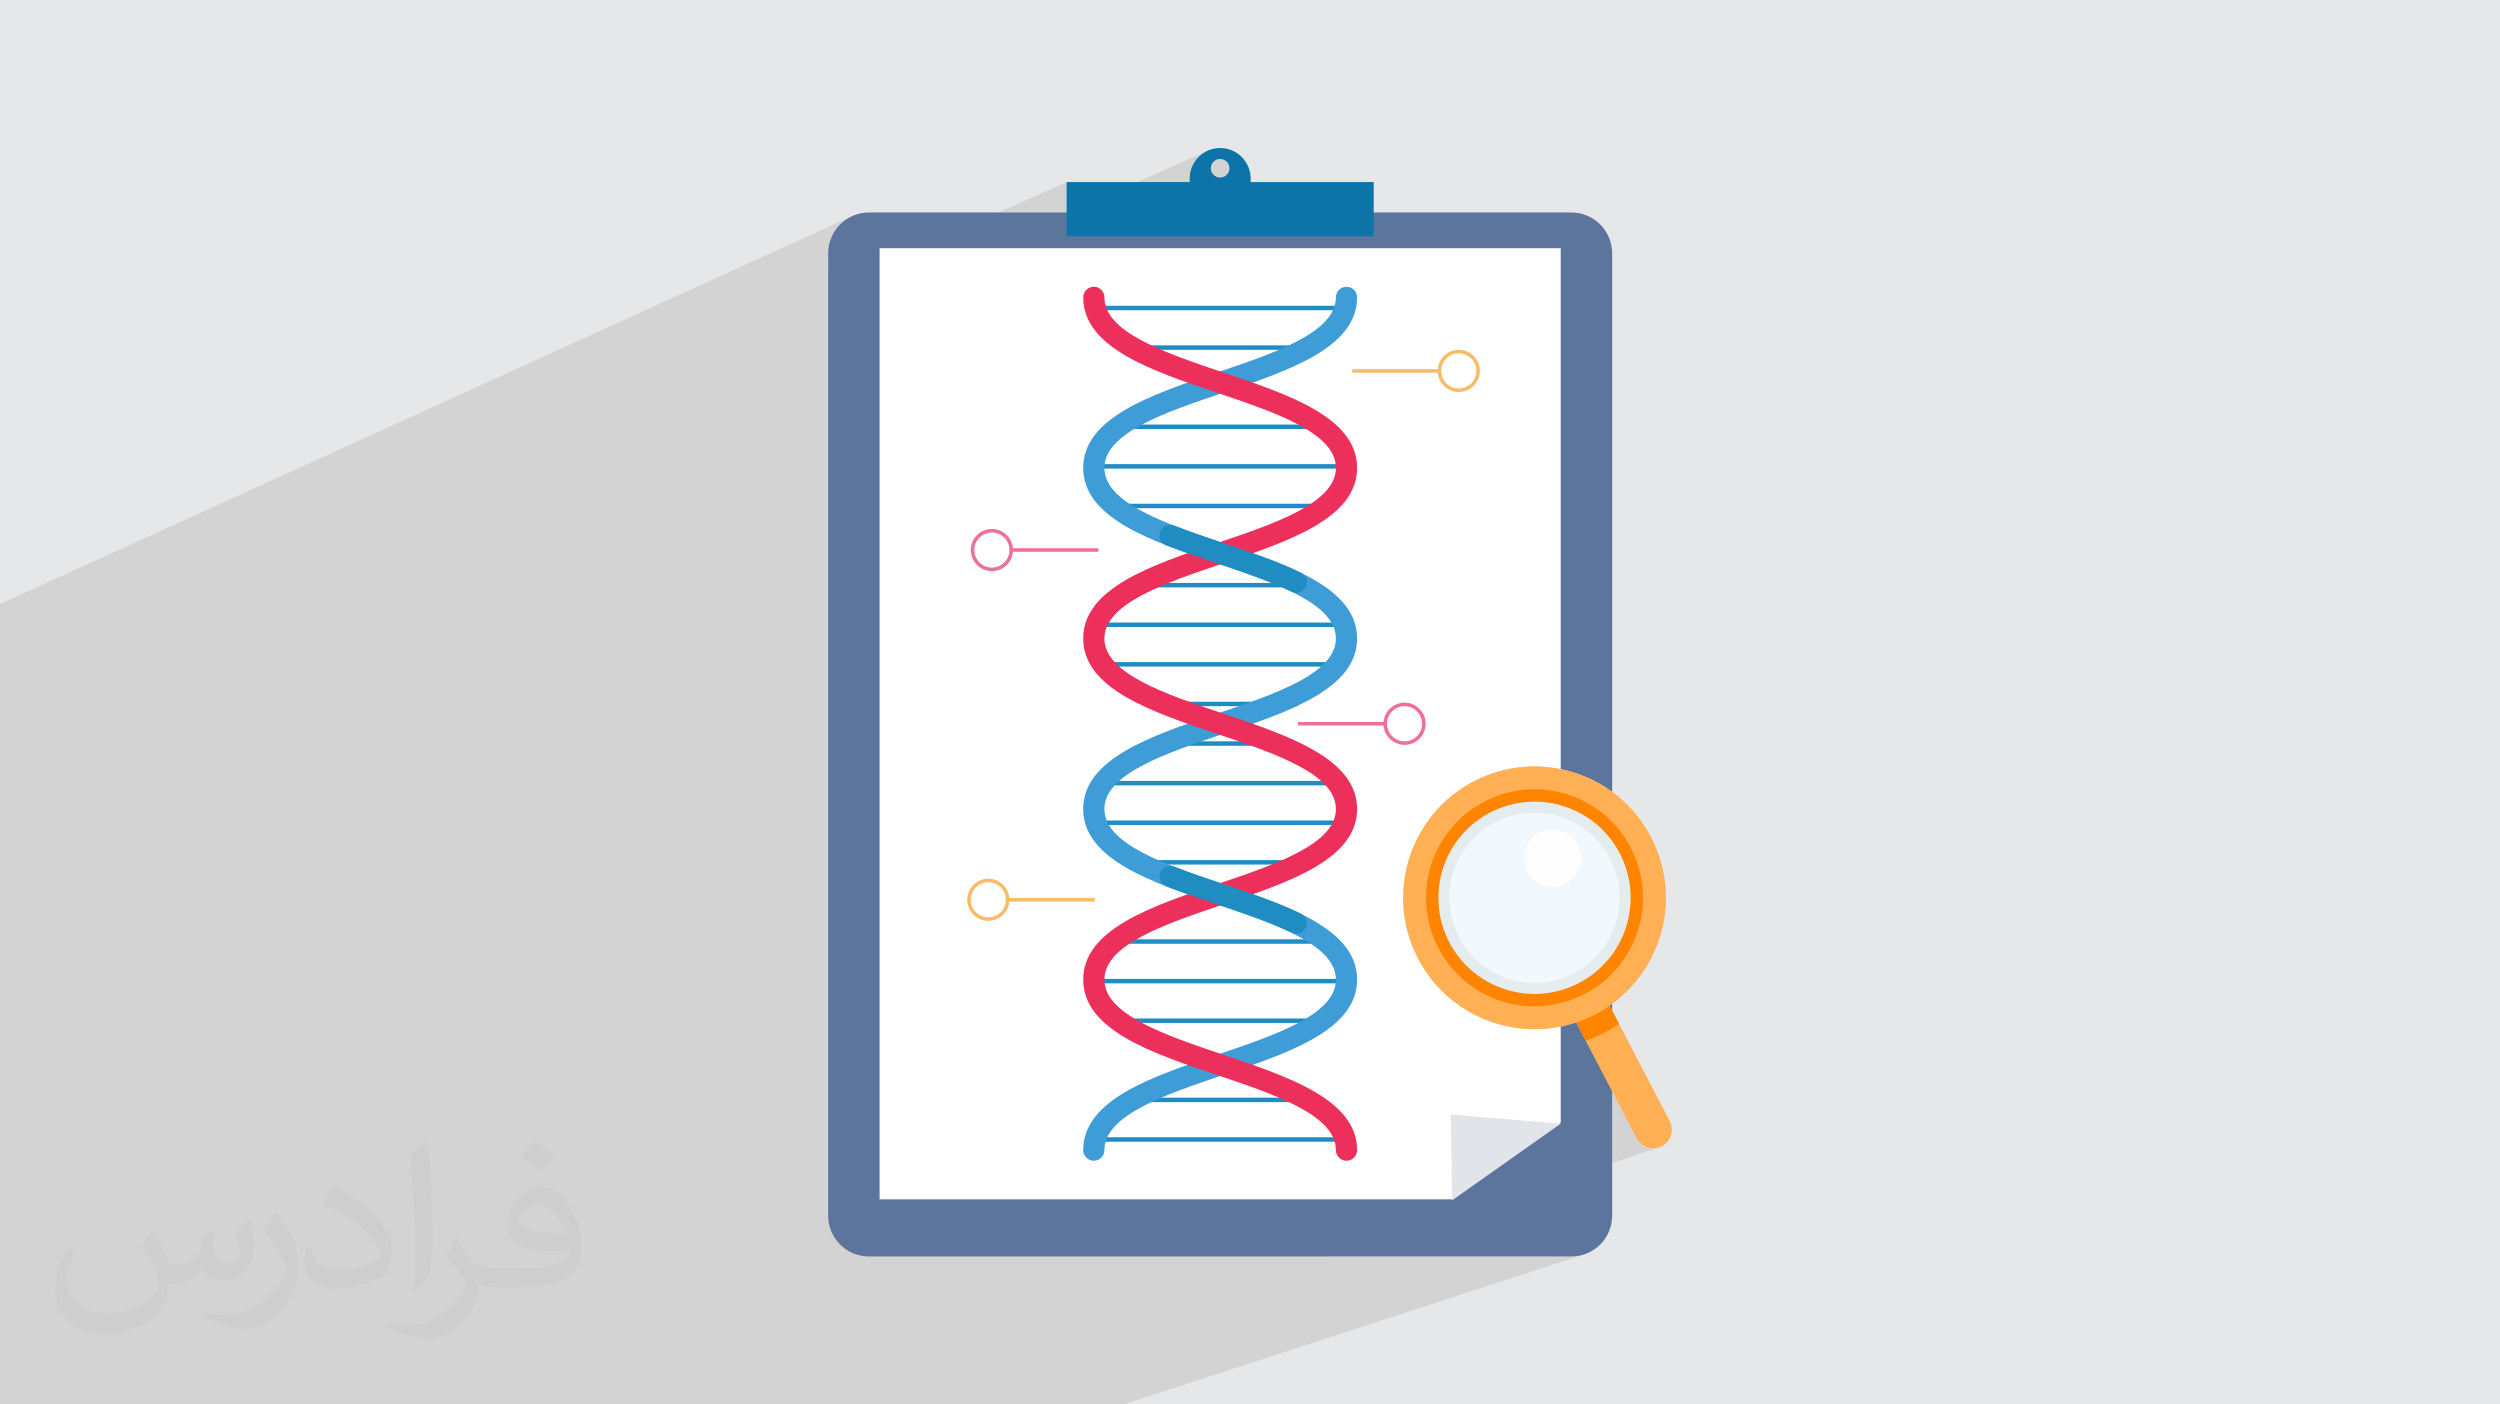
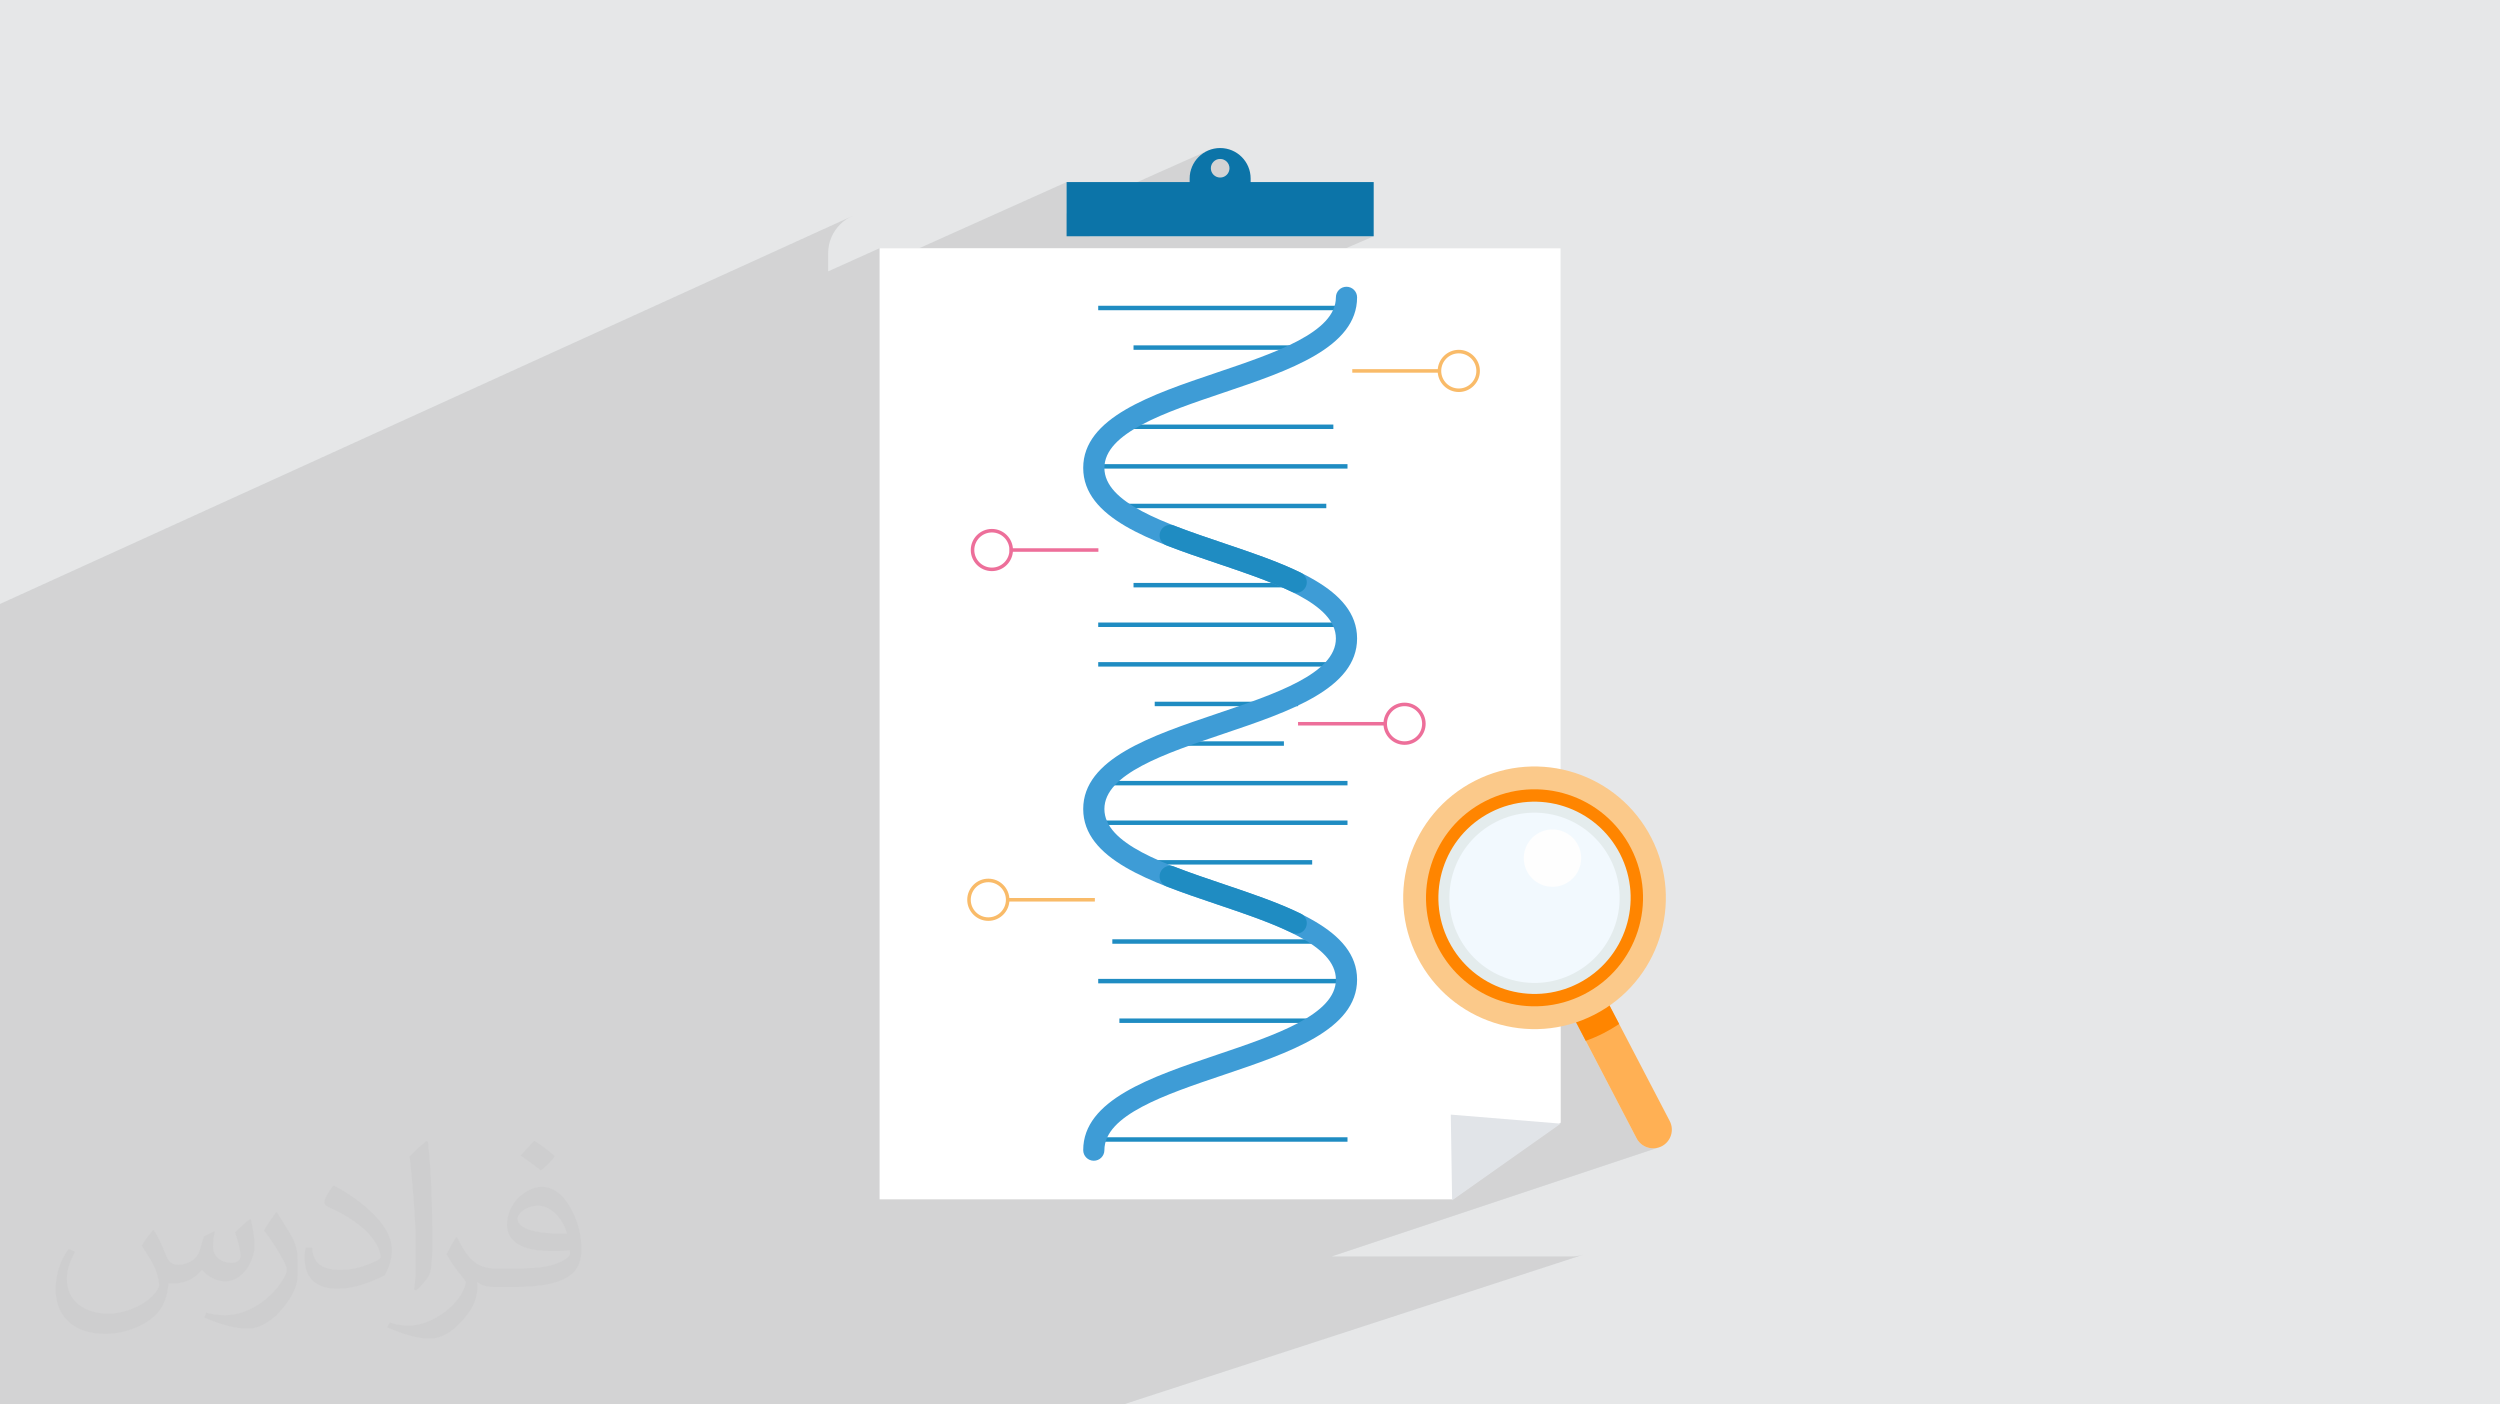
<svg xmlns="http://www.w3.org/2000/svg" xml:space="preserve" width="94.192mm" height="52.917mm" version="1.1" style="shape-rendering:geometricPrecision; text-rendering:geometricPrecision; image-rendering:optimizeQuality; fill-rule:evenodd; clip-rule:evenodd" viewBox="0 0 9404.92 5283.66">
  <defs>
    <style type="text/css">
   
    .fil0 {fill:#E6E7E8}
    .fil17 {fill:#FEFEFE;fill-rule:nonzero}
    .fil14 {fill:#FBC98A;fill-rule:nonzero}
    .fil11 {fill:#F9BB69;fill-rule:nonzero}
    .fil10 {fill:#ED6F9A;fill-rule:nonzero}
    .fil16 {fill:#F2F9FE;fill-rule:nonzero}
    .fil15 {fill:#E4ECED;fill-rule:nonzero}
    .fil5 {fill:#E1E4E8;fill-rule:nonzero}
    .fil9 {fill:#0C74A8;fill-rule:nonzero}
    .fil6 {fill:#1F8CC2;fill-rule:nonzero}
    .fil7 {fill:#3E9CD6;fill-rule:nonzero}
    .fil3 {fill:#5C759C;fill-rule:nonzero}
    .fil8 {fill:#EC305B;fill-rule:nonzero}
    .fil13 {fill:#FF8500;fill-rule:nonzero}
    .fil12 {fill:#FFB054;fill-rule:nonzero}
    .fil4 {fill:white;fill-rule:nonzero}
    .fil2 {fill:#373435;fill-opacity:0.031}
    .fil1 {fill:#2B2A29;fill-opacity:0.102}
   
  </style>
  </defs>
  <g id="Layer_x0020_1">
    <polygon class="fil0" points="-0,0 9404.92,0 9404.92,5283.66 -0,5283.66 " />
    <path class="fil1" d="M1429.65 5283.66l-50.84 0 -21.11 0 -28.88 0 -0.93 0 -1.13 0 -44.02 0 -169.96 0 -2.53 0 -3.29 0 -3.27 0 -19.95 0 -46.78 0 -43.15 0 -10.64 0 -87.91 0 -7.74 0 -228.23 0 -5.38 0 -28.37 0 -28.91 0 -10.74 0 -117.33 0 -90.54 0 -116.31 0 -32.25 0 -3.94 0 -5.12 0 -178.58 0 -28.11 0 -13.7 0 0 -25.95 0 -0.7 0 -20.78 0 -16.02 0 -14.97 0 -16.16 0 -17.19 0 -2.04 0 -37.8 0 -17.67 0 -3.03 0 -3.05 0 -3.29 0 -2.01 0 -11.04 0 -1.88 0 -0.64 0 -0.68 0 -44.5 0 -4.45 0 -6.7 0 -19.31 0 -2.96 0 -8.65 0 -60.53 0 -5.94 0 -11.38 0 -9.66 0 -38.5 0 -3.54 0 -1.35 0 -4.59 0 -3.3 0 -11.59 0 -23.08 0 -6.34 0 -5.62 0 -1 0 -4.73 0 -7.56 0 -30.99 0 -8.34 0 -23.92 0 -4.17 0 -10.18 0 -2.65 0 -7.19 0 -26.93 0 -3.92 0 -4.04 0 -6.98 0 -5.32 0 -5.8 0 -46.81 0 -1.96 0 -11.6 0 -46.32 0 -4.39 0 -1.26 0 -4.25 0 -5.06 0 -0.5 0 -3.15 0 -40.38 0 -13.44 0 -1.43 0 -5.43 0 -11.79 0 -88.21 0 -11.73 0 -10.97 0 -3.91 0 -171.78 0 -0.52 0 -9.73 0 -10.37 0 -14.98 0 -27.59 0 -71.91 0 -18.29 0 -14.98 0 -20.39 0 -8.37 0 -8.4 0 -0.68 0 -31.9 0 -3.1 0 -11.82 0 -10.59 0 -0.4 0 -17.58 0 -61.04 0 -17.82 0 -28.57 0 -10.55 0 -5.71 0 -32.36 0 -5.55 0 -6.8 0 -32.21 0 -5.81 0 -0.04 0 -3.26 0 -3.82 0 -33.38 0 -1.23 0 -2.32 0 -2.82 0 -4.98 0 -0.6 0 -6.56 0 -21.38 0 -4.71 0 -12.4 0 -3.81 0 -29.77 0 -4.97 0 -12.96 0 -12.92 0 -11.57 0 -22.96 0 -14.96 0 -8.51 0 -42.56 0 -11.54 0 -7.71 0 -1.75 0 -2.16 0 -23.58 0 -2.48 0 -12.47 0 -13.95 0 -24.04 0 -10.73 0 -58.29 0 -22.95 0 -89.79 0 -14.9 0 -19.11 0 -149.6 0 -14.97 0 -50.16 0 -23.28 0 -172.65 0 -20.03 0 -12.67 0 -1.15 0 -10.64 0 -19.98 0 -2.91 0 -42.9 0 -14.79 0 -91.18 0 -61.05 0 -62.37 0 -90.35 3209.18 -1460.58 -13.4 6.45 -12.65 7.68 -11.8 8.83 -10.89 9.9 -9.9 10.89 -8.83 11.8 -7.68 12.64 -6.46 13.41 -5.15 14.09 -3.78 14.7 -2.33 15.23 -0.79 15.68 0 68.1 193.46 -87.18 149.29 0 554.24 -248.75 0 101.99 0 16.53 533 -237.55 -10.02 4.83 -9.46 5.74 -8.84 6.6 -8.14 7.41 -7.41 8.14 -6.6 8.83 -5.74 9.46 -4.83 10.03 -3.85 10.53 -1.73 6.68 97.64 -43.39 6.56 -2.04 7.05 -0.71 7.05 0.71 6.57 2.04 5.95 3.22 5.18 4.27 4.27 5.17 3.23 5.93 2.05 6.56 0.71 7.05 -0.71 7.05 -2.05 6.56 -3.23 5.94 -4.27 5.18 -5.18 4.27 -5.95 3.23 -505.68 223.73 1069.73 0 -104.02 44.76 807.59 0 0 2096.02 12.74 3.78 16.38 5.73 16.09 6.51 15.78 7.28 15.43 8.04 15.05 8.78 14.65 9.53 14.21 10.24 13.74 10.97 13.23 11.67 12.71 12.37 12.15 13.06 11.55 13.75 10.93 14.41 10.28 15.07 9.61 15.72 8.89 16.36 8.05 16.78 7.12 16.98 6.18 17.15 5.27 17.3 4.37 17.41 3.46 17.5 2.59 17.54 1.71 17.56 0.85 17.56 -0.02 17.51 -0.86 17.44 -1.7 17.34 -2.52 17.21 -3.34 17.04 -4.14 16.85 -4.95 16.63 -5.73 16.38 -6.51 16.1 -7.27 15.78 -8.04 15.43 -8.79 15.05 -9.52 14.65 -10.25 14.21 -10.96 13.74 -11.67 13.24 -12.37 12.7 -13.06 12.15 -13.75 11.56 -5.86 4.44 98.06 188.07 -6.97 4.59 -7.05 4.51 -7.14 4.42 -7.21 4.34 -7.31 4.25 -7.39 4.15 -7.48 4.05 -7.57 3.95 -8.32 4.15 -8.36 4 -8.39 3.84 -8.42 3.68 -8.45 3.55 -8.49 3.4 -8.51 3.28 -8.54 3.15 190.86 366.04 7.73 11.96 9.66 9.89 11.21 7.68 12.39 5.36 13.18 2.92 13.59 0.34 13.62 -2.37 -1227.76 409.34 901.42 0 15.68 -0.79 15.23 -2.33 14.7 -3.77 -1731.16 563.76 -23.39 0 -862.71 0 -170.17 0 -4.42 0 -5.29 0 -407.42 0 -10.54 0 -350.52 0 -5.9 0 -105.43 0 -39.82 0 -44.88 0 -186.36 0 -14.93 0 -36.77 0 -160.94 0 -119.42 0 -3.59 0 -109.79 0 -57.15 0 -6.12 0 -61.91 0 -8.75 0zm4821.43 -971.38l0 0z" />
    <path class="fil2" d="M578.49 4627.69c17.95,27.21 29.6,53.36 40.96,82.43 8.45,16.91 12.93,48.09 52.57,48.09 11.61,0 28.28,-3.42 43.06,-11.61 16.63,-8.73 29.32,-21.94 35.94,-42l15.85 -53.36 38.57 -19.02 2.64 2.64c-5.27,20.09 -6.59,39.36 -6.59,54.43 0,44.63 38.57,61.56 69.22,61.56 17.95,0 34.09,-8.73 34.09,-25.11 0,-21.13 -8.98,-57.06 -20.62,-89.29 17.95,-17.95 35.94,-35.94 56.53,-50.47l3.17 1.6c8.98,38.04 14,75.56 14,100.66 0,24.57 -10.83,51.79 -19.81,69.49 -18.49,34.87 -51.25,62.62 -90.87,62.62 -30.1,0 -63.65,-15.07 -86.66,-43.06l-1.32 0c-21.66,26.96 -55.22,51.25 -108.86,51.25l-16.63 0c-2.64,35.41 -10.29,60.49 -21.94,82.95 -31.95,62.34 -126.81,106.47 -216.1,106.47 -124.17,0 -186.51,-71.59 -186.51,-166.96 0,-58.91 19.27,-113.6 48.88,-152.42l24.29 10.04c-18.49,35.41 -30.91,68.68 -30.91,101.45 0,89.29 72.66,131.83 156.4,131.83 77.68,0 173.83,-49.41 191.28,-106.72 -6.59,-62.62 -30.1,-91.93 -66.04,-148.99 10.83,-19.02 24.83,-38.04 42.28,-58.38l3.17 0 0 0 0 0 -0.02 -0.09zm1432.13 -336.04c26.15,16.39 51.79,35.66 76.87,57.85 -14,19.81 -31.45,37.79 -53.11,53.64 -25.11,-20.34 -50.19,-37.79 -75.84,-56.27 17.42,-19.55 34.62,-38.29 52.04,-55.22l0 0 0 0 0 0 0 0 0 0 0.03 0zm13.47 244.11c-42.28,0 -76.87,27.75 -76.87,48.34 0,44.13 84.53,57.85 185.72,57.31 -12.68,-51.79 -57.06,-105.68 -108.86,-105.68l0.01 0.03zm-94.86 236.19c54.96,0 103.04,-1.6 139.74,-10.83 40.96,-10.29 75.56,-30.91 75.56,-45.17 0,-3.7 0,-8.19 -1.32,-11.89 -22.98,2.11 -49.41,2.11 -72.38,2.11 -74.49,0 -131.55,-16.91 -154.02,-58.66 -5.55,-11.61 -9.51,-24.57 -9.51,-39.36 0,-40.43 17.42,-79.79 48.09,-107 25.61,-22.45 53.89,-36.44 82.67,-36.44 52.04,0 93.51,41.75 122.57,107.54 15.85,35.94 26.68,77.4 26.68,129.72 0,34.87 -9.51,64.19 -31.17,85.85 -40.43,39.11 -114.92,53.89 -229.04,53.89l-51.79 0 0 0 -13.47 0c-28.28,0 -48.62,-5.02 -64.72,-17.42l-2.64 0c0.79,6.59 1.32,12.93 1.32,19.02 0,25.61 -8.45,58.38 -25.61,84.53 -50.72,75.3 -105.68,108.04 -153.24,108.04 -48.09,0 -107,-18.49 -160.11,-42.54l9.51 -18.49c17.17,7.13 40.96,11.89 73.7,11.89 85.85,0 198.66,-82.43 212.66,-163 -3.17,-6.59 -8.98,-15.32 -17.17,-24.57 -25.11,-29.85 -40.96,-54.68 -55.75,-80.83 12.68,-25.11 24.29,-45.17 35.13,-63.4l4.49 -0.53c36.72,74.77 69.99,117.55 144.23,117.55l11.61 0 0 0 53.89 0 0 0 0 0 0 0 0 0 0 0 0.09 0.01zm-371.98 79c6.34,-34.34 6.87,-72.91 6.87,-108.86l0 -53.36c0,-99.6 -12.68,-244.36 -22.98,-338.68 17.95,-19.27 43.06,-42 62.87,-57.31l5.81 1.6c13.47,118.62 16.63,256 16.63,383.06 0,33.3 -1.32,65.79 -4.49,89.55 -1.85,30.1 -19.27,52.83 -56.53,87.7l-8.19 -3.7zm-382.8 -157.19c1.85,46.77 24.83,83.49 105.15,83.49 49.93,0 92.19,-12.93 138.96,-35.13 8.45,-3.7 12.93,-8.73 12.93,-12.93 0,-29.32 -22.45,-68.15 -60.23,-103.55 -36.72,-33.3 -85.34,-62.62 -130.76,-82.18 -15.6,-6.59 -20.62,-13.47 -20.62,-20.09 0,-13.47 17.95,-41.75 32.77,-62.09l5.02 -0.53c52.04,27.21 110.17,67.64 153.24,112.53 39.11,41.47 63.4,83.49 63.4,129.19 0,33.81 -10.29,65.51 -26.96,95.11 -57.06,28.79 -117.83,50.72 -178.06,50.72 -73.17,0 -123.1,-34.34 -123.1,-114.92 0,-8.73 0,-22.19 3.17,-39.64l25.11 0 0 0 0 0 0 0 0 0 0 0 -0.02 0zm-132.37 -132.9l45.45 73.45c16.63,27.21 32.23,56.81 32.23,103.55l0 59.7c0,48.34 -30.91,100.13 -80.83,151.38 -39.11,34.62 -73.7,49.41 -105.68,49.41 -47.55,0 -101.98,-14.79 -164.85,-41.75l7.13 -18.49c19.81,5.27 42.79,9.77 71.06,9.77 90.36,-0.53 182.8,-66.57 225.08,-147.15 5.02,-9.26 6.87,-17.95 6.87,-24.04 0,-9.26 -5.02,-19.55 -8.98,-28.79 -22.98,-43.31 -48.62,-82.95 -76.87,-119.68 14.79,-23.25 29.6,-45.7 45.7,-67.9l3.7 0.53 0 0 0 0 0 0 0 0 0 0 -0.02 0.01z" />
    <g id="_2638701728304">
-       <path class="fil3" d="M3268.86 4726.79l2642.59 0c84.69,0 153.36,-68.65 153.36,-153.34l0 -3620.71c0,-84.7 -68.67,-153.34 -153.36,-153.34l-2642.59 0c-84.67,0 -153.34,68.64 -153.34,153.34l0 3620.71c0,84.69 68.67,153.34 153.34,153.34z" />
      <polygon class="fil4" points="5464.05,4511.72 3308.98,4511.72 3308.98,933.67 5871.38,933.67 5871.38,4223.27 " />
      <polygon class="fil5" points="5871.38,4227.14 5457.82,4193.15 5462.8,4515.59 " />
      <polygon class="fil6" points="4131.43,4295.13 5069.23,4295.13 5069.23,4278.35 4131.43,4278.35 " />
-       <polygon class="fil6" points="4237.71,4146.16 4936.36,4146.16 4936.36,4129.4 4237.71,4129.4 " />
      <polygon class="fil6" points="4211.13,3848.23 5016.04,3848.23 5016.04,3831.46 4211.13,3831.46 " />
      <polygon class="fil6" points="4131.43,3699.31 5069.23,3699.31 5069.23,3682.51 4131.43,3682.51 " />
      <polygon class="fil6" points="4184.55,3550.35 4989.49,3550.35 4989.49,3533.57 4184.55,3533.57 " />
      <polygon class="fil6" points="4264.29,3252.42 4936.35,3252.42 4936.35,3235.65 4264.29,3235.65 " />
      <polygon class="fil6" points="4131.43,3103.47 5069.23,3103.47 5069.23,3086.7 4131.43,3086.7 " />
      <polygon class="fil6" points="4131.43,2954.53 5069.23,2954.53 5069.23,2937.73 4131.43,2937.73 " />
      <polygon class="fil6" points="4344,2805.55 4830.03,2805.55 4830.03,2788.78 4344,2788.78 " />
      <polygon class="fil6" points="4344,2656.6 4883.17,2656.6 4883.17,2639.8 4344,2639.8 " />
      <polygon class="fil6" points="4131.43,2507.65 5069.23,2507.65 5069.23,2490.86 4131.43,2490.86 " />
      <polygon class="fil6" points="4131.43,2358.71 5069.23,2358.71 5069.23,2341.9 4131.43,2341.9 " />
      <polygon class="fil6" points="4264.29,2209.73 4936.35,2209.73 4936.35,2192.94 4264.29,2192.94 " />
      <polygon class="fil6" points="4184.55,1911.84 4989.49,1911.84 4989.49,1895.04 4184.55,1895.04 " />
      <polygon class="fil6" points="4131.43,1762.86 5069.23,1762.86 5069.23,1746.09 4131.43,1746.09 " />
      <polygon class="fil6" points="4184.55,1613.92 5016.04,1613.92 5016.04,1597.12 4184.55,1597.12 " />
      <polygon class="fil6" points="4264.29,1316 4883.17,1316 4883.17,1299.22 4264.29,1299.22 " />
      <polygon class="fil6" points="4131.43,1167.04 5069.23,1167.04 5069.23,1150.25 4131.43,1150.25 " />
-       <path class="fil7" d="M4114.86 4366.65c-22.02,0 -39.86,-17.85 -39.86,-39.89 0,-188.97 255.42,-275.21 502.42,-358.55 220.37,-74.32 448.18,-151.23 448.18,-283 0,-131.79 -227.85,-208.7 -448.18,-283.1 -247,-83.38 -502.42,-169.59 -502.42,-358.63 0,-189.01 255.42,-275.19 502.42,-358.53 220.34,-74.38 448.18,-151.26 448.18,-283 0,-131.82 -227.85,-208.73 -448.18,-283.1 -247,-83.36 -502.42,-169.57 -502.42,-358.63 0,-189.01 255.42,-275.2 502.42,-358.59 220.34,-74.37 448.18,-151.23 448.18,-283.02 0,-22.04 17.86,-39.86 39.87,-39.86 21.99,0 39.86,17.82 39.86,39.86 0,189 -255.42,275.21 -502.44,358.58 -220.32,74.38 -448.17,151.26 -448.17,283.03 0,131.81 227.86,208.73 448.17,283.1 247.02,83.35 502.44,169.56 502.44,358.63 0,188.98 -255.42,275.17 -502.44,358.53 -220.34,74.37 -448.17,151.23 -448.17,283 0,131.82 227.86,208.73 448.17,283.1 247.02,83.38 502.44,169.59 502.44,358.63 0,189.01 -255.42,275.22 -502.41,358.53 -220.35,74.35 -448.2,151.24 -448.2,283.02 0,22.04 -17.85,39.89 -39.86,39.89z" />
-       <path class="fil8" d="M5065.47 4366.65c-22.01,0 -39.87,-17.85 -39.87,-39.89 0,-131.78 -227.85,-208.67 -448.21,-283.02 -246.97,-83.3 -502.39,-169.51 -502.39,-358.53 0,-189.03 255.42,-275.24 502.42,-358.63 220.34,-74.37 448.18,-151.28 448.18,-283.1 0,-131.77 -227.82,-208.63 -448.18,-283 -247,-83.35 -502.42,-169.54 -502.42,-358.53 0,-189.04 255.39,-275.27 502.37,-358.63 220.39,-74.37 448.23,-151.26 448.23,-283.1 0,-131.77 -227.85,-208.65 -448.18,-283.03 -247,-83.36 -502.42,-169.57 -502.42,-358.58 0,-22.04 17.84,-39.86 39.86,-39.86 22.01,0 39.86,17.82 39.86,39.86 0,131.79 227.86,208.65 448.17,283.02 247.02,83.38 502.44,169.57 502.44,358.59 0,189.08 -255.42,275.26 -502.44,358.63 -220.34,74.4 -448.17,151.28 -448.17,283.1 0,131.74 227.86,208.62 448.17,283 247.02,83.33 502.44,169.51 502.44,358.53 0,189.03 -255.42,275.24 -502.44,358.63 -220.32,74.4 -448.17,151.31 -448.17,283.1 0,131.77 227.84,208.68 448.17,283 247.02,83.33 502.44,169.57 502.44,358.55 0,22.04 -17.87,39.89 -39.86,39.89z" />
+       <path class="fil7" d="M4114.86 4366.65c-22.02,0 -39.86,-17.85 -39.86,-39.89 0,-188.97 255.42,-275.21 502.42,-358.55 220.37,-74.32 448.18,-151.23 448.18,-283 0,-131.79 -227.85,-208.7 -448.18,-283.1 -247,-83.38 -502.42,-169.59 -502.42,-358.63 0,-189.01 255.42,-275.19 502.42,-358.53 220.34,-74.38 448.18,-151.26 448.18,-283 0,-131.82 -227.85,-208.73 -448.18,-283.1 -247,-83.36 -502.42,-169.57 -502.42,-358.63 0,-189.01 255.42,-275.2 502.42,-358.59 220.34,-74.37 448.18,-151.23 448.18,-283.02 0,-22.04 17.86,-39.86 39.87,-39.86 21.99,0 39.86,17.82 39.86,39.86 0,189 -255.42,275.21 -502.44,358.58 -220.32,74.38 -448.17,151.26 -448.17,283.03 0,131.81 227.86,208.73 448.17,283.1 247.02,83.35 502.44,169.56 502.44,358.63 0,188.98 -255.42,275.17 -502.44,358.53 -220.34,74.37 -448.17,151.23 -448.17,283 0,131.82 227.86,208.73 448.17,283.1 247.02,83.38 502.44,169.59 502.44,358.63 0,189.01 -255.42,275.22 -502.41,358.53 -220.35,74.35 -448.2,151.24 -448.2,283.02 0,22.04 -17.85,39.89 -39.86,39.89" />
      <path class="fil6" d="M4876.29 2230.07c-5.88,0 -11.84,-1.31 -17.46,-4.05 -80.72,-39.43 -182.72,-73.86 -281.4,-107.17 -63.61,-21.47 -129.38,-43.66 -189.81,-67.29 -20.52,-8.01 -30.63,-31.12 -22.65,-51.64 8.01,-20.49 31.15,-30.64 51.64,-22.6 58.68,22.93 123.55,44.83 186.29,66 101.08,34.1 205.57,69.38 290.91,111.07 19.78,9.63 27.97,33.53 18.31,53.28 -6.88,14.16 -21.09,22.4 -35.83,22.4z" />
      <path class="fil6" d="M4876.29 3512.66c-5.88,0 -11.84,-1.31 -17.46,-4.05 -80.72,-39.42 -182.72,-73.86 -281.4,-107.16 -63.61,-21.48 -129.38,-43.69 -189.81,-67.29 -20.52,-8.02 -30.63,-31.13 -22.65,-51.65 8.01,-20.49 31.15,-30.66 51.64,-22.6 58.68,22.92 123.55,44.81 186.29,66 101.08,34.1 205.57,69.38 290.91,111.07 19.78,9.63 27.97,33.51 18.31,53.31 -6.88,14.15 -21.09,22.37 -35.83,22.37z" />
      <path class="fil9" d="M4590.15 667.92c-19.31,0 -34.96,-15.67 -34.96,-34.98 0,-19.31 15.65,-34.95 34.96,-34.95 19.32,0 35.01,15.64 35.01,34.95 0,19.31 -15.69,34.98 -35.01,34.98zm577.67 118.98l0 -101.99 -462.95 0 0 -13.35c0,-63.35 -51.36,-114.69 -114.72,-114.69 -63.32,0 -114.69,51.33 -114.69,114.69l0 13.35 -462.95 0 0 101.99 0 102.01 1155.3 0 0 -102.01z" />
      <polygon class="fil10" points="4883.18,2729.33 5216.78,2729.33 5216.78,2716.05 4883.18,2716.05 " />
      <path class="fil10" d="M5283.92 2656.6c-36.44,0 -66.11,29.64 -66.11,66.08 0,36.46 29.67,66.1 66.11,66.1 36.41,0 66.05,-29.64 66.05,-66.1 0,-36.44 -29.64,-66.08 -66.05,-66.08zm0 145.49c-43.78,0 -79.41,-35.66 -79.41,-79.41 0,-43.75 35.63,-79.35 79.41,-79.35 43.72,0 79.35,35.6 79.35,79.35 0,43.75 -35.63,79.41 -79.35,79.41z" />
      <polygon class="fil11" points="5087.23,1402.03 5420.79,1402.03 5420.79,1388.73 5087.23,1388.73 " />
      <path class="fil11" d="M5487.92 1329.3c-36.44,0 -66.08,29.64 -66.08,66.08 0,36.44 29.64,66.1 66.08,66.1 36.44,0 66.08,-29.66 66.08,-66.1 0,-36.44 -29.64,-66.08 -66.08,-66.08zm0 145.46c-43.75,0 -79.38,-35.63 -79.38,-79.38 0,-43.76 35.63,-79.38 79.38,-79.38 43.76,0 79.38,35.62 79.38,79.38 0,43.75 -35.62,79.38 -79.38,79.38z" />
      <polygon class="fil11" points="3785.25,3391.56 4118.84,3391.56 4118.84,3378.26 3785.25,3378.26 " />
      <path class="fil11" d="M3718.12 3318.83c-36.44,0 -66.11,29.64 -66.11,66.08 0,36.44 29.67,66.08 66.11,66.08 36.43,0 66.07,-29.64 66.07,-66.08 0,-36.44 -29.64,-66.08 -66.07,-66.08zm0 145.46c-43.79,0 -79.41,-35.63 -79.41,-79.38 0,-43.76 35.62,-79.38 79.41,-79.38 43.75,0 79.35,35.62 79.35,79.38 0,43.75 -35.6,79.38 -79.35,79.38z" />
      <polygon class="fil10" points="3798.55,2075.81 4132.12,2075.81 4132.12,2062.53 3798.55,2062.53 " />
      <path class="fil10" d="M3731.42 2003.08c-36.44,0 -66.1,29.67 -66.1,66.1 0,36.44 29.66,66.08 66.1,66.08 36.43,0 66.05,-29.64 66.05,-66.08 0,-36.43 -29.62,-66.1 -66.05,-66.1zm0 145.46c-43.79,0 -79.41,-35.6 -79.41,-79.36 0,-43.75 35.62,-79.37 79.41,-79.37 43.73,0 79.35,35.62 79.35,79.37 0,43.76 -35.62,79.36 -79.35,79.36z" />
      <path class="fil12" d="M6251.08 4312.28l0 0c-34.6,17.67 -76.97,3.95 -94.66,-30.6l-299.36 -574.1 125.24 -63.99 299.36 574.07c17.69,34.59 4,76.93 -30.58,94.63z" />
      <path class="fil13" d="M5982.3 3643.58l-125.24 63.99 108.5 208.07c22.81,-8.22 45.32,-17.76 67.46,-29.07 20.31,-10.4 39.63,-21.94 58.11,-34.29l-108.83 -208.7z" />
      <path class="fil14" d="M6212.7 3152.68c124.17,242.94 27.89,540.55 -215.04,664.71 -242.94,124.17 -540.55,27.89 -664.72,-215.02 -124.18,-242.94 -27.92,-540.55 215.02,-664.71 242.94,-124.19 540.55,-27.92 664.74,215.02z" />
-       <path class="fil12" d="M6212.7 3152.68c124.17,242.94 27.89,540.55 -215.04,664.71 -242.94,124.17 -540.55,27.89 -664.72,-215.02 -124.18,-242.94 -27.92,-540.55 215.02,-664.71 242.94,-124.19 540.55,-27.92 664.74,215.02z" />
      <path class="fil13" d="M6136.26 3191.76c102.59,200.7 23.06,446.61 -177.69,549.21 -200.72,102.59 -446.58,23.04 -549.18,-177.68 -102.59,-200.73 -23.09,-446.61 177.65,-549.21 200.74,-102.59 446.62,-23.04 549.22,177.68z" />
      <path class="fil15" d="M6094.78 3212.95c90.88,177.81 20.44,395.64 -157.4,486.54 -177.81,90.91 -395.66,20.42 -486.54,-157.39 -90.88,-177.81 -20.41,-395.66 157.4,-486.54 177.84,-90.91 395.65,-20.45 486.54,157.39z" />
      <path class="fil16" d="M6057.95 3231.78c80.49,157.47 18.11,350.41 -139.39,430.89 -157.47,80.51 -350.41,18.08 -430.9,-139.4 -80.48,-157.5 -18.1,-350.41 139.4,-430.89 157.47,-80.51 350.41,-18.1 430.89,139.4z" />
      <path class="fil17" d="M5936.48 3179.15c27.15,53.09 6.09,118.08 -46.96,145.23 -53.09,27.12 -118.11,6.09 -145.23,-47 -27.15,-53.06 -6.12,-118.08 46.97,-145.2 53.06,-27.14 118.08,-6.11 145.22,46.97z" />
    </g>
  </g>
</svg>